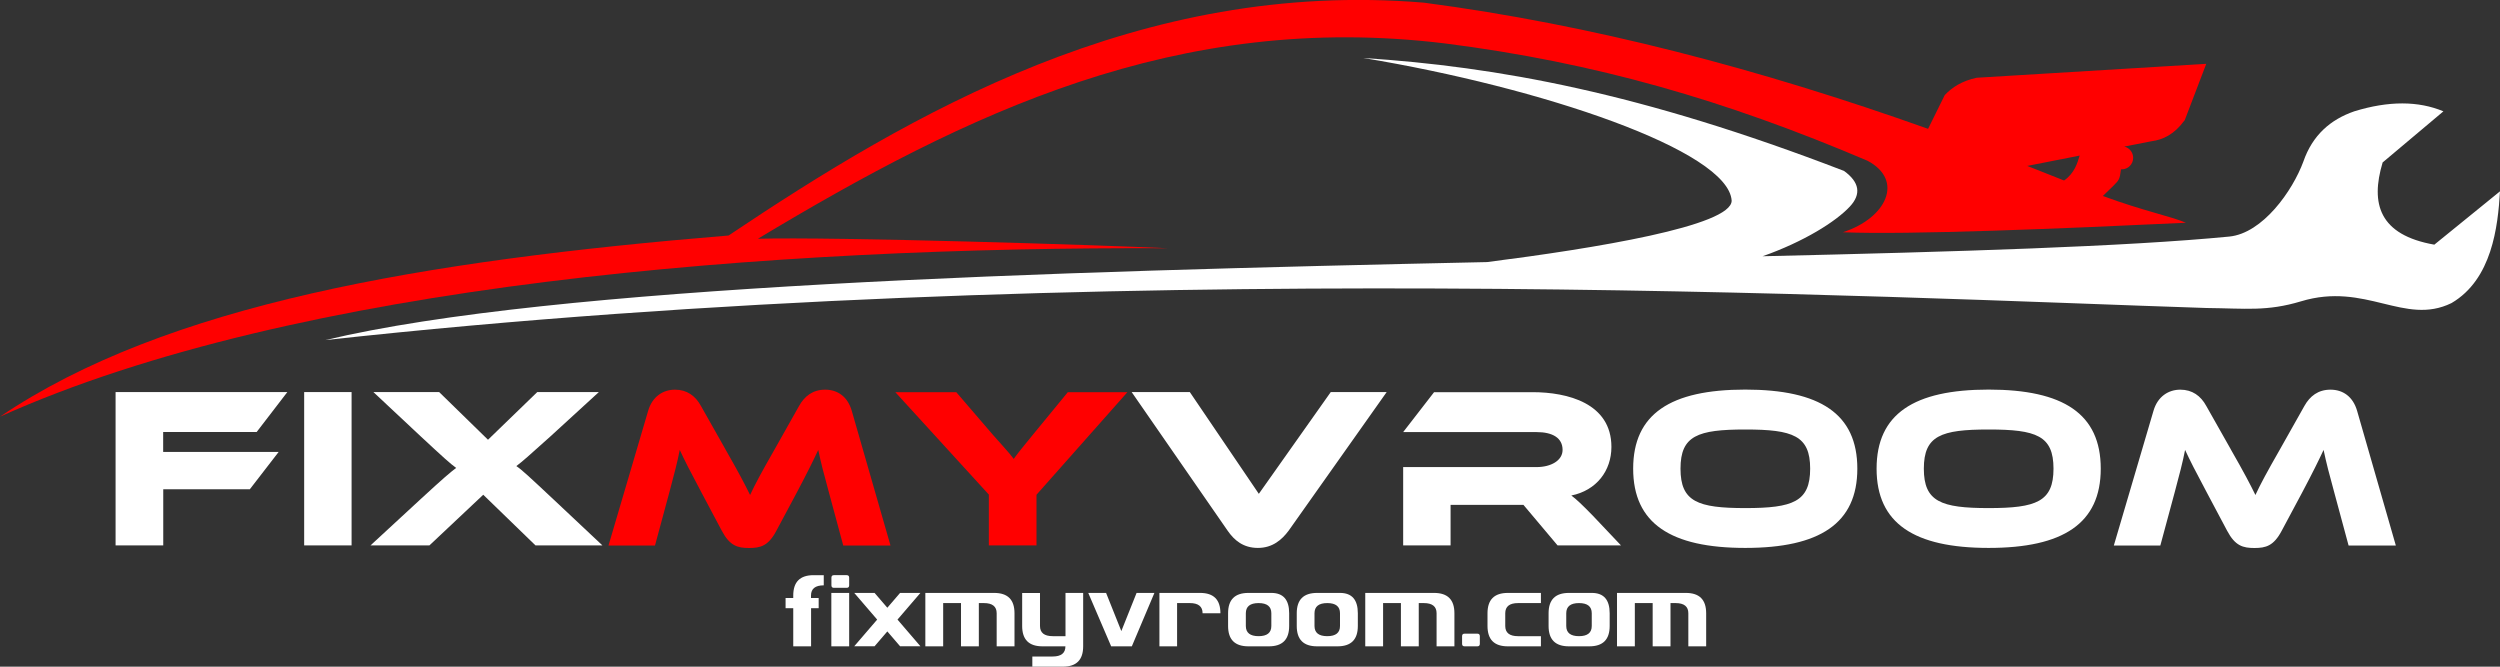
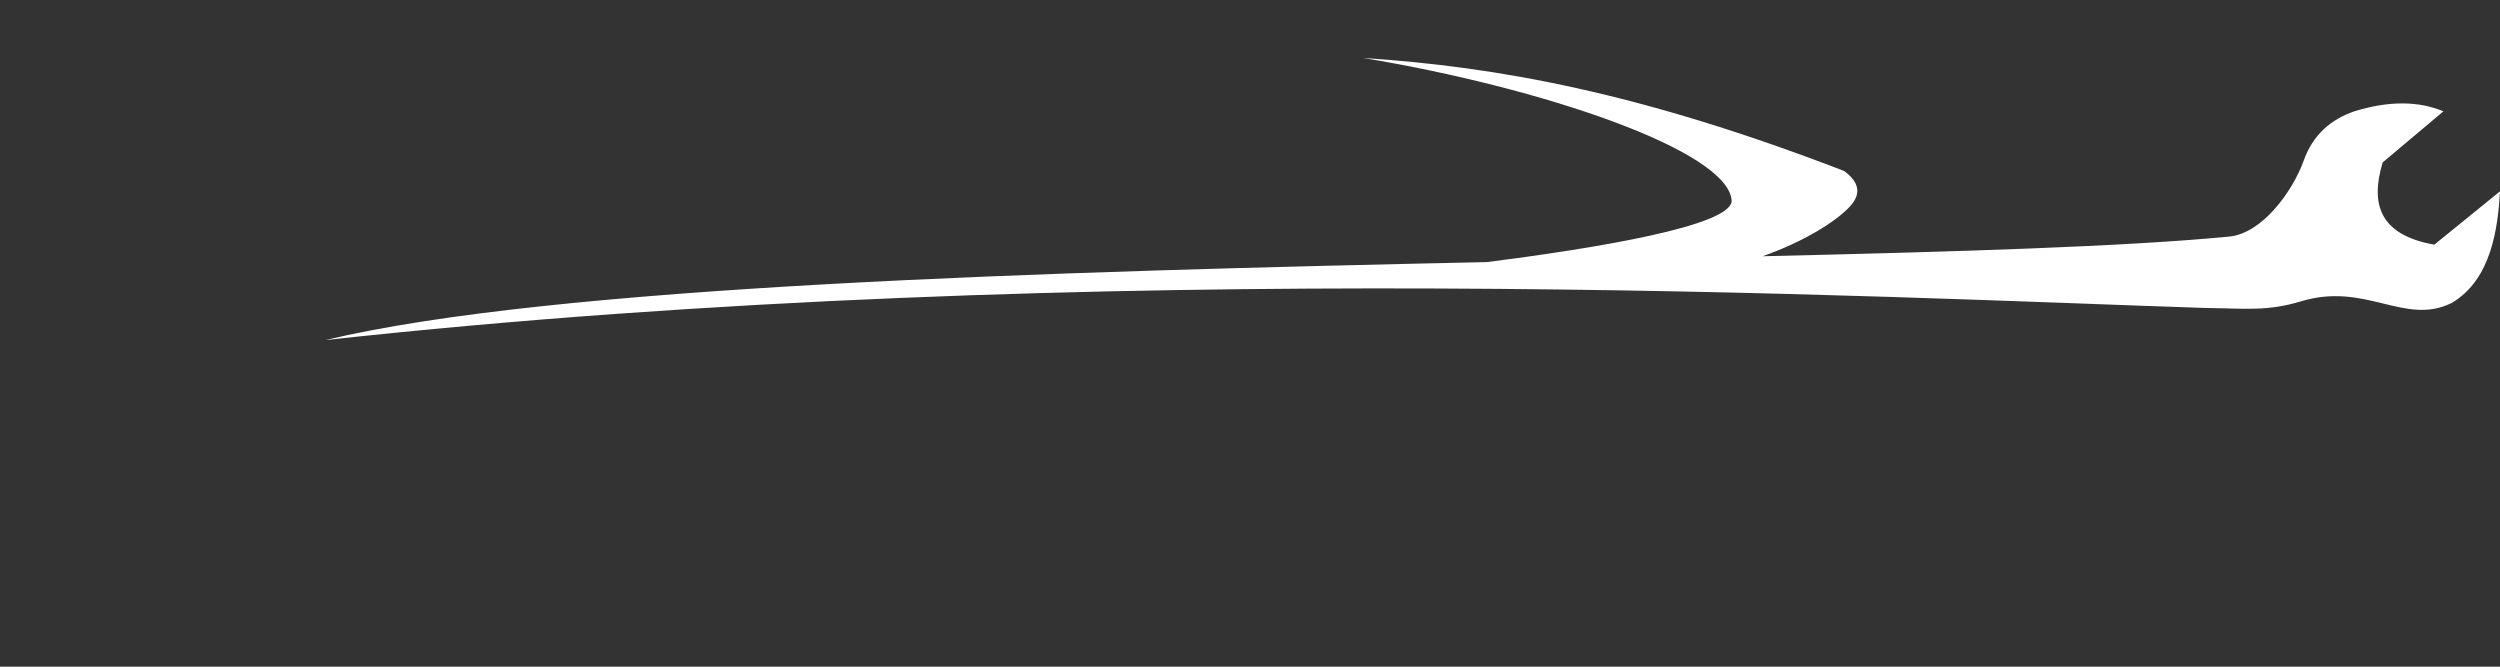
<svg xmlns="http://www.w3.org/2000/svg" viewBox="0 0 300 80">
  <rect x="0" y="0" width="300" height="80" fill="#333333" stroke="none" />
-   <path d="M97.33 72.98v4.58h-2.14v-4.58h-.92v-1.22h.92v-.3c0-1.63.81-2.44 2.44-2.44h1.22v1.22c-1.02 0-1.53.41-1.53 1.22v.3h.92v1.22h-.92ZM100.07 70.54c-.2 0-.3-.1-.3-.3v-.92c0-.2.1-.3.3-.3h1.53c.2 0 .3.1.3.3v.92c0 .2-.1.3-.3.3h-1.53Zm1.83 7.02h-2.14v-6.41h2.14v6.41ZM105.26 74.35l-2.75-3.2h2.44l1.53 1.78 1.53-1.78h2.44l-2.75 3.2 2.75 3.2h-2.44l-1.53-1.78-1.53 1.78h-2.44l2.75-3.2ZM119.3 71.15c1.63 0 2.44.81 2.44 2.44v3.97h-2.14v-3.97c0-.81-.51-1.22-1.53-1.22h-.61v5.19h-2.14v-5.19h-2.14v5.19h-2.14v-6.41h8.24ZM127.84 71.15h2.14v6.41c0 1.63-.81 2.44-2.44 2.44h-3.66v-1.22h2.44c1.02 0 1.53-.41 1.53-1.22h-2.75c-1.63 0-2.44-.81-2.44-2.44v-3.96h2.14v3.96c0 .81.51 1.22 1.53 1.22h1.53v-5.19ZM133.34 77.56l-2.75-6.41h2.14l1.83 4.58 1.83-4.58h2.14l-2.71 6.41h-2.48ZM141.27 77.56h-2.14v-6.41h4.88c1.63 0 2.44.81 2.44 2.44h-2.14c0-.81-.51-1.22-1.53-1.22h-1.53v5.19ZM149.81 77.56c-1.63 0-2.44-.81-2.44-2.44v-1.53c0-1.63.81-2.44 2.44-2.44h2.75c1.42 0 2.14.81 2.14 2.44v1.53c0 1.63-.81 2.44-2.44 2.44h-2.44Zm2.75-3.97c0-.81-.51-1.22-1.53-1.22s-1.53.41-1.53 1.22v1.53c0 .81.51 1.22 1.53 1.22s1.53-.41 1.53-1.22v-1.53ZM158.05 77.56c-1.63 0-2.44-.81-2.44-2.44v-1.53c0-1.63.81-2.44 2.44-2.44h2.75c1.42 0 2.14.81 2.14 2.44v1.53c0 1.63-.81 2.44-2.44 2.44h-2.44Zm2.75-3.97c0-.81-.51-1.22-1.53-1.22s-1.53.41-1.53 1.22v1.53c0 .81.51 1.22 1.53 1.22s1.53-.41 1.53-1.22v-1.53ZM172.09 71.15c1.63 0 2.44.81 2.44 2.44v3.97h-2.14v-3.97c0-.81-.51-1.22-1.53-1.22h-.61v5.19h-2.14v-5.19h-2.14v5.19h-2.14v-6.41h8.24ZM175.75 77.56c-.2 0-.3-.1-.3-.3v-.92c0-.2.1-.3.3-.3h1.53c.2 0 .3.1.3.3v.92c0 .2-.1.3-.3.3h-1.53ZM184.91 76.34v1.22h-3.97c-1.63 0-2.44-.81-2.44-2.44v-1.53c0-1.63.81-2.44 2.44-2.44h3.97v1.22h-2.75c-1.02 0-1.53.41-1.53 1.22v1.53c0 .81.51 1.22 1.53 1.22h2.75ZM188.27 77.56c-1.63 0-2.44-.81-2.44-2.44v-1.53c0-1.63.81-2.44 2.44-2.44h2.75c1.42 0 2.14.81 2.14 2.44v1.53c0 1.63-.81 2.44-2.44 2.44h-2.44Zm2.74-3.97c0-.81-.51-1.22-1.53-1.22s-1.53.41-1.53 1.22v1.53c0 .81.51 1.22 1.53 1.22s1.53-.41 1.53-1.22v-1.53ZM202.3 71.15c1.63 0 2.44.81 2.44 2.44v3.97h-2.14v-3.97c0-.81-.51-1.22-1.53-1.22h-.61v5.19h-2.14v-5.19h-2.14v5.19h-2.14v-6.41h8.24ZM34.48 47.05l-3.68 4.79H19.58v2.39h13.86l-3.46 4.48H19.59v6.74h-5.72v-18.4h20.62ZM42.19 65.45H36.5v-18.4h5.69v18.4ZM71.86 47.05l-5.8 5.31c-2.56 2.31-3.41 3.05-4.1 3.57.66.44 1.48 1.21 4.45 3.99l5.88 5.53h-8.03l-6.27-6.08-6.46 6.08h-7.07l5.99-5.53c2.8-2.58 3.6-3.25 4.29-3.77-.69-.5-1.4-1.13-4.29-3.82l-5.64-5.28h7.89l5.86 5.72 5.91-5.72h7.37Z" style="fill:white" />
-   <path d="M87.04 53.9c1.62 2.83 2.34 4.21 2.97 5.5.6-1.29 1.32-2.64 2.94-5.47l2.94-5.22c.66-1.18 1.65-1.95 3.13-1.95s2.69.82 3.19 2.53l4.65 16.17h-5.67l-1.73-6.41c-.58-2.09-.96-3.58-1.27-5.06-.6 1.29-1.29 2.69-2.56 5.09l-2.47 4.62c-.96 1.81-1.9 2.06-3.27 2.06s-2.31-.25-3.27-2.06l-2.47-4.65c-1.35-2.53-2.01-3.82-2.58-5.06-.28 1.46-.69 3-1.24 5.06l-1.73 6.41h-5.58l4.76-16.17c.5-1.71 1.79-2.53 3.22-2.53s2.45.74 3.11 1.95l2.94 5.2ZM135.3 47.05l-10.92 12.32v6.08h-5.72v-6.1l-11.22-12.29h7.31l4.4 5.12c.58.66 2.12 2.34 2.5 2.89.36-.52.99-1.32 2.31-2.92l4.18-5.09h7.15Z" style="fill:red" />
-   <path d="m142.78 47.05 8.28 12.21 8.63-12.21h6.71l-11.77 16.64c-.8 1.07-1.92 2.06-3.68 2.06s-2.83-.91-3.63-2.06L135.8 47.05h6.98ZM194.53 65.45h-7.62l-4.1-4.87h-8.74v4.87h-5.69v-9.4h16c1.76 0 3.13-.8 3.13-2.06 0-1.43-1.18-2.14-3.13-2.14h-16l3.71-4.79h11.82c4.18 0 9.46 1.32 9.46 6.57 0 2.86-1.79 5.22-4.81 5.83.63.47 1.32 1.13 2.58 2.42l3.38 3.57ZM222.88 56.24c0 6.57-4.51 9.51-13.45 9.51s-13.45-2.94-13.45-9.51 4.48-9.49 13.45-9.49 13.45 2.91 13.45 9.49Zm-5.66 0c0-3.96-2.06-4.7-7.78-4.7s-7.78.74-7.78 4.7 2.06 4.73 7.78 4.73 7.78-.77 7.78-4.73ZM252.09 56.24c0 6.57-4.51 9.51-13.45 9.51s-13.45-2.94-13.45-9.51 4.48-9.49 13.45-9.49 13.45 2.91 13.45 9.49Zm-5.67 0c0-3.96-2.06-4.7-7.78-4.7s-7.78.74-7.78 4.7 2.06 4.73 7.78 4.73 7.78-.77 7.78-4.73ZM267.68 53.9c1.62 2.83 2.34 4.21 2.97 5.5.6-1.29 1.32-2.64 2.94-5.47l2.94-5.22c.66-1.18 1.65-1.95 3.13-1.95s2.69.82 3.19 2.53l4.65 16.17h-5.67l-1.73-6.41c-.58-2.09-.96-3.58-1.27-5.06-.6 1.29-1.29 2.69-2.56 5.09l-2.47 4.62c-.96 1.81-1.9 2.06-3.27 2.06s-2.31-.25-3.27-2.06l-2.47-4.65c-1.35-2.53-2.01-3.82-2.58-5.06-.28 1.46-.69 3-1.24 5.06l-1.73 6.41h-5.58l4.76-16.17c.5-1.71 1.79-2.53 3.22-2.53s2.45.74 3.11 1.95l2.94 5.2Z" style="fill:white" />
  <path d="M285.91 19.5c2.43-2.05 4.87-4.1 7.3-6.14-3.01-1.26-6.58-1.27-10.7 0-2.86.99-5.01 2.86-6.11 6.04-1.28 3.48-4.87 8.6-8.9 8.99-12.39 1.2-32.5 1.82-55.99 2.36 4.94-1.74 8.79-4.15 10.47-5.96 1.4-1.5 1.16-2.93-.7-4.28-24.47-9.42-41.63-12.5-57.68-13.55 21.38 3.53 43.81 11.1 44.2 17.12 0 3.04-16.4 5.72-29.36 7.37-52.88 1.14-111.96 2.82-139.4 9.36 92.55-10.16 187.98-5.06 225.74-3.85 4.72.05 7.25.43 11.34-.8 7.78-2.36 12.41 2.97 18.06.21 4.86-2.85 5.57-9.16 5.82-13.41-2.63 2.13-5.25 4.27-7.88 6.4-6.62-1.17-7.68-4.92-6.21-9.84Z" style="fill:white;fill-rule:evenodd" />
-   <path d="M262.15 14.47c.87-2.27 1.74-4.54 2.6-6.81-9.18.56-18.36 1.11-27.54 1.67-1.79.38-2.96 1.15-3.84 2.08l-2 4.05C211.2 8.28 191.03 2.97 170.87.32c-34.1-2.84-61.7 13.38-83.44 27.94C50.56 31.3 19.9 36.54 0 50c35.56-16.01 92.62-20.41 140.11-20.21-7.94-.39-40.08-1.39-49.16-1.14C115.97 13.61 141.3 1.3 173.38 5.21c18.05 2.29 33.7 6.83 50.72 14.08 4.44 2.35 2.26 6.9-2.96 8.58 7.87.33 26.62-.45 41.17-1.14-1.85-.79-4.95-1.37-9.97-3.21l1.24-1.2c.75-.73.79-.87.93-1.93v-.07h.11c.75 0 1.36-.62 1.36-1.38 0-.66-.46-1.21-1.07-1.35l3.26-.64c1.4-.18 2.75-.83 3.97-2.5Zm-14.46 7.19c-1.47-.59-2.95-1.18-4.42-1.75l6.29-1.24c-.28.92-.62 2.11-1.87 2.99Z" style="fill:red;fill-rule:evenodd" />
</svg>